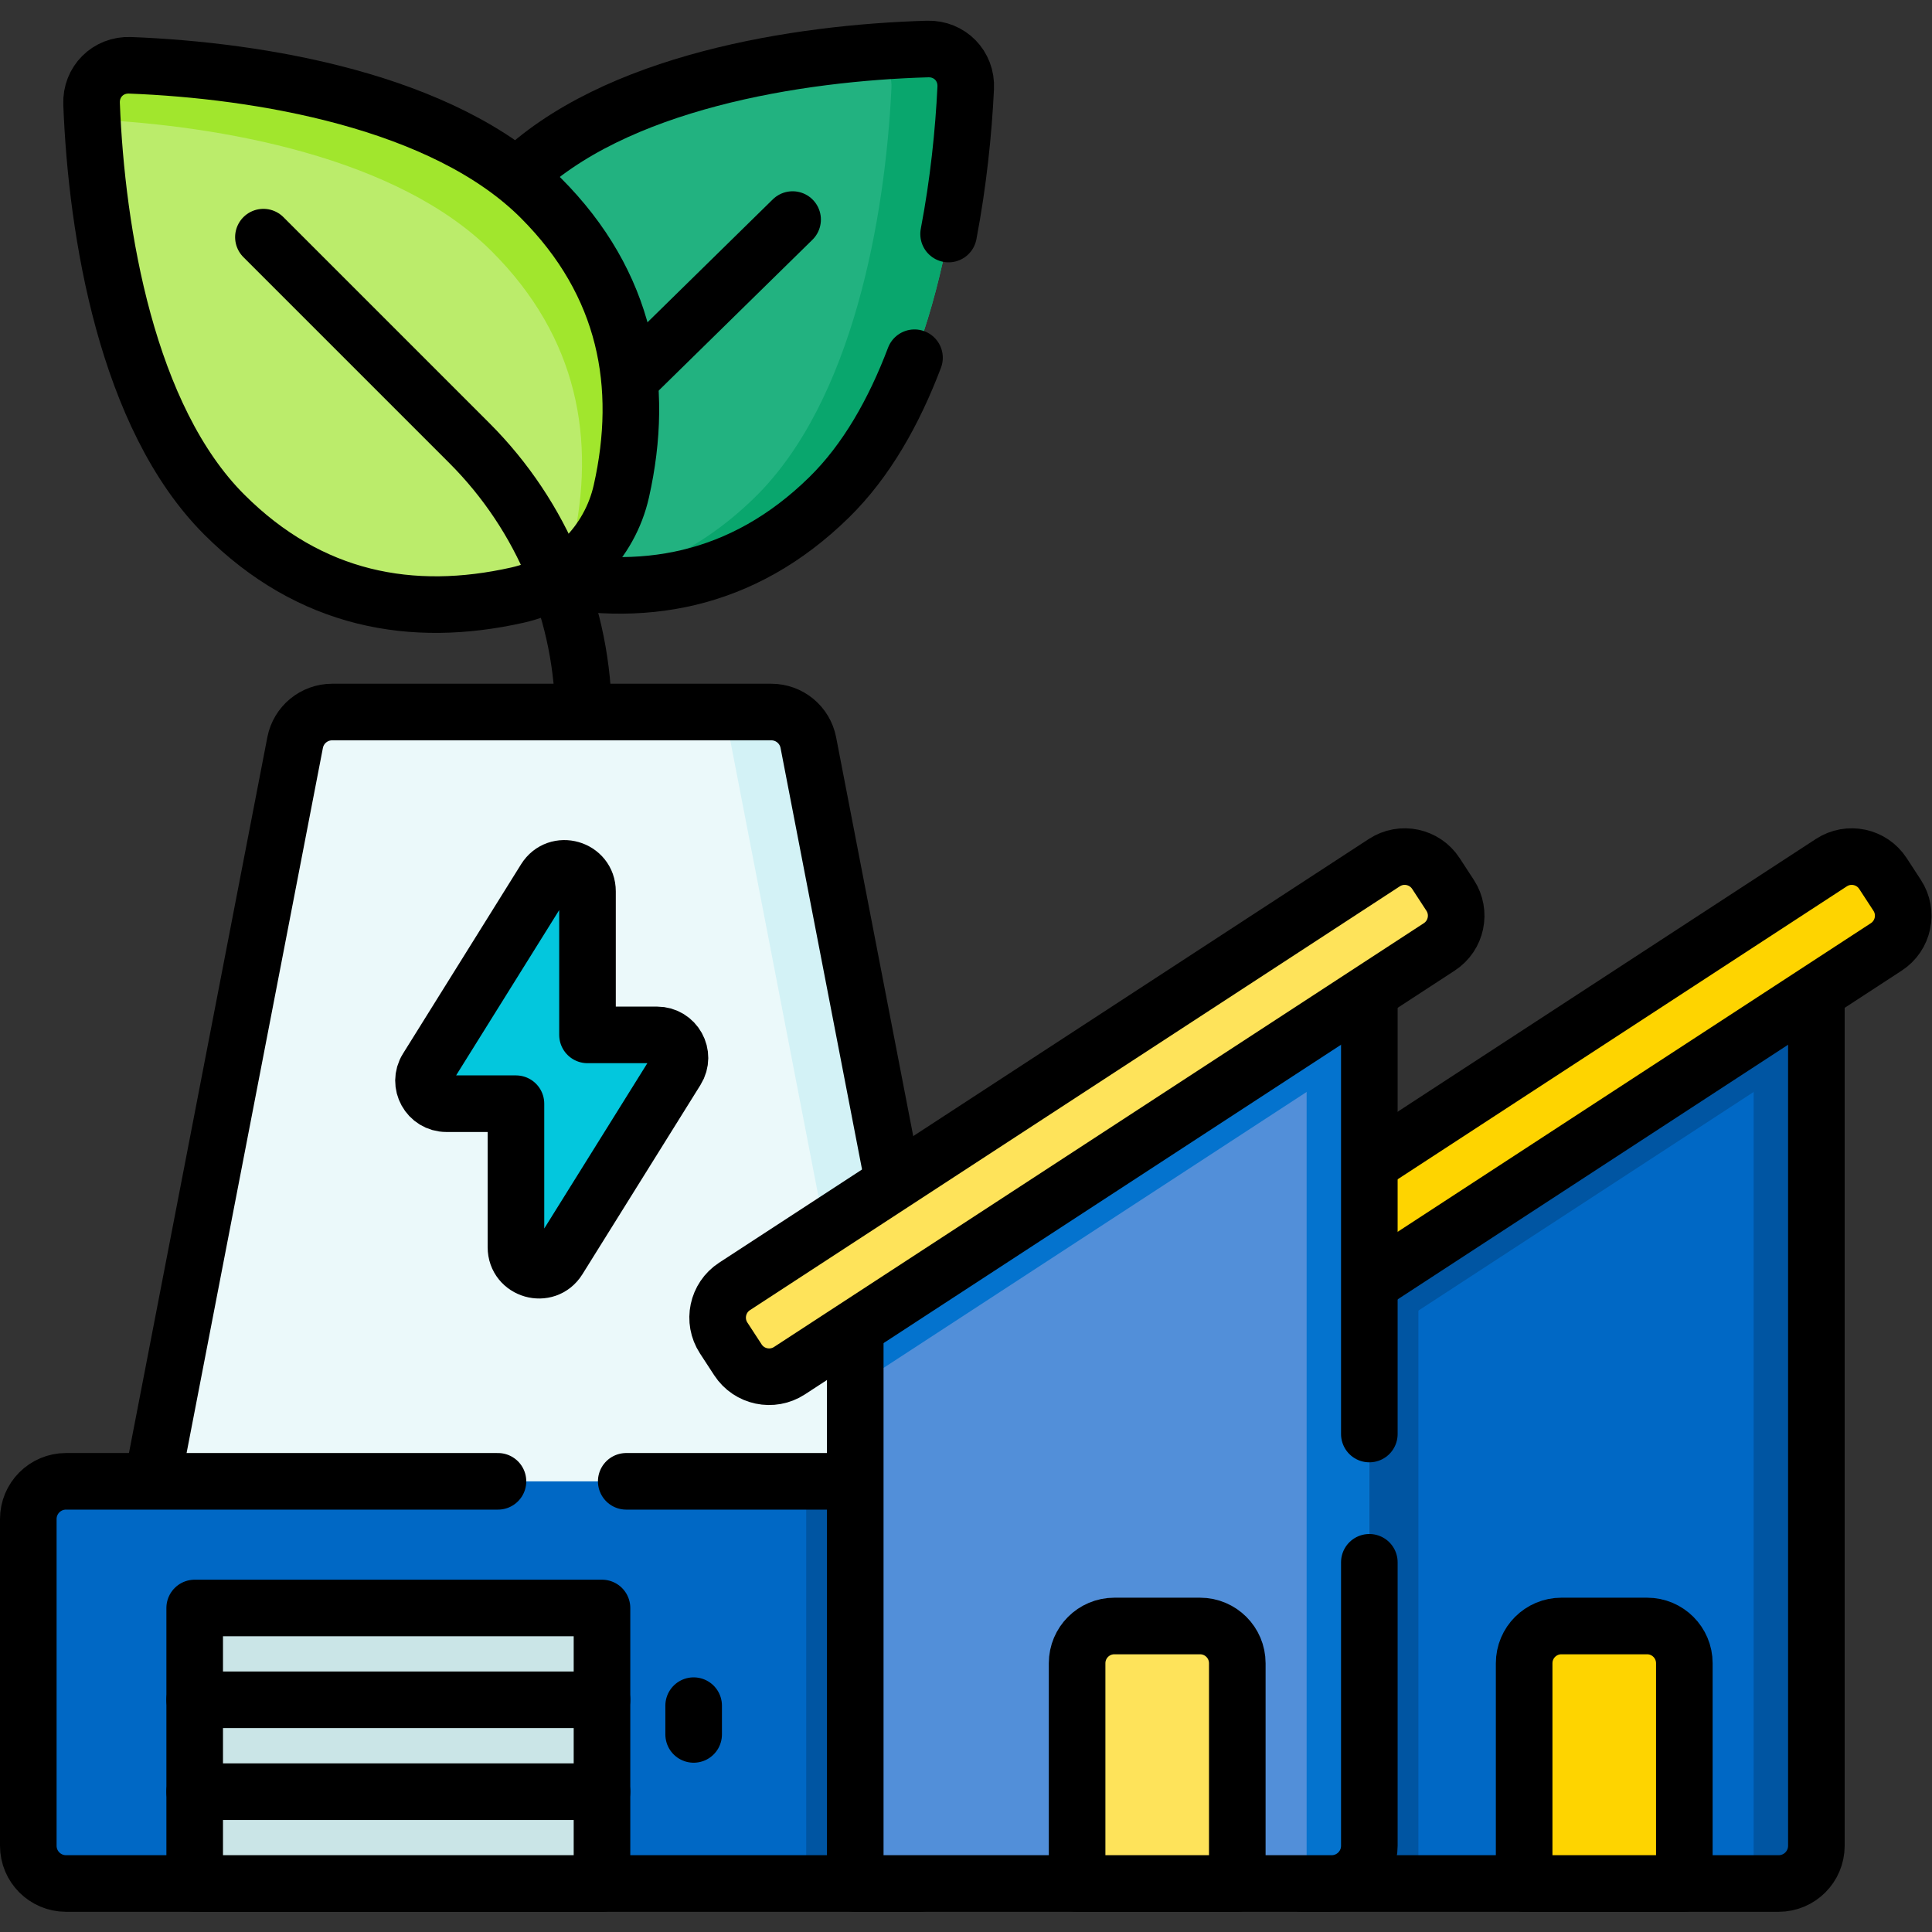
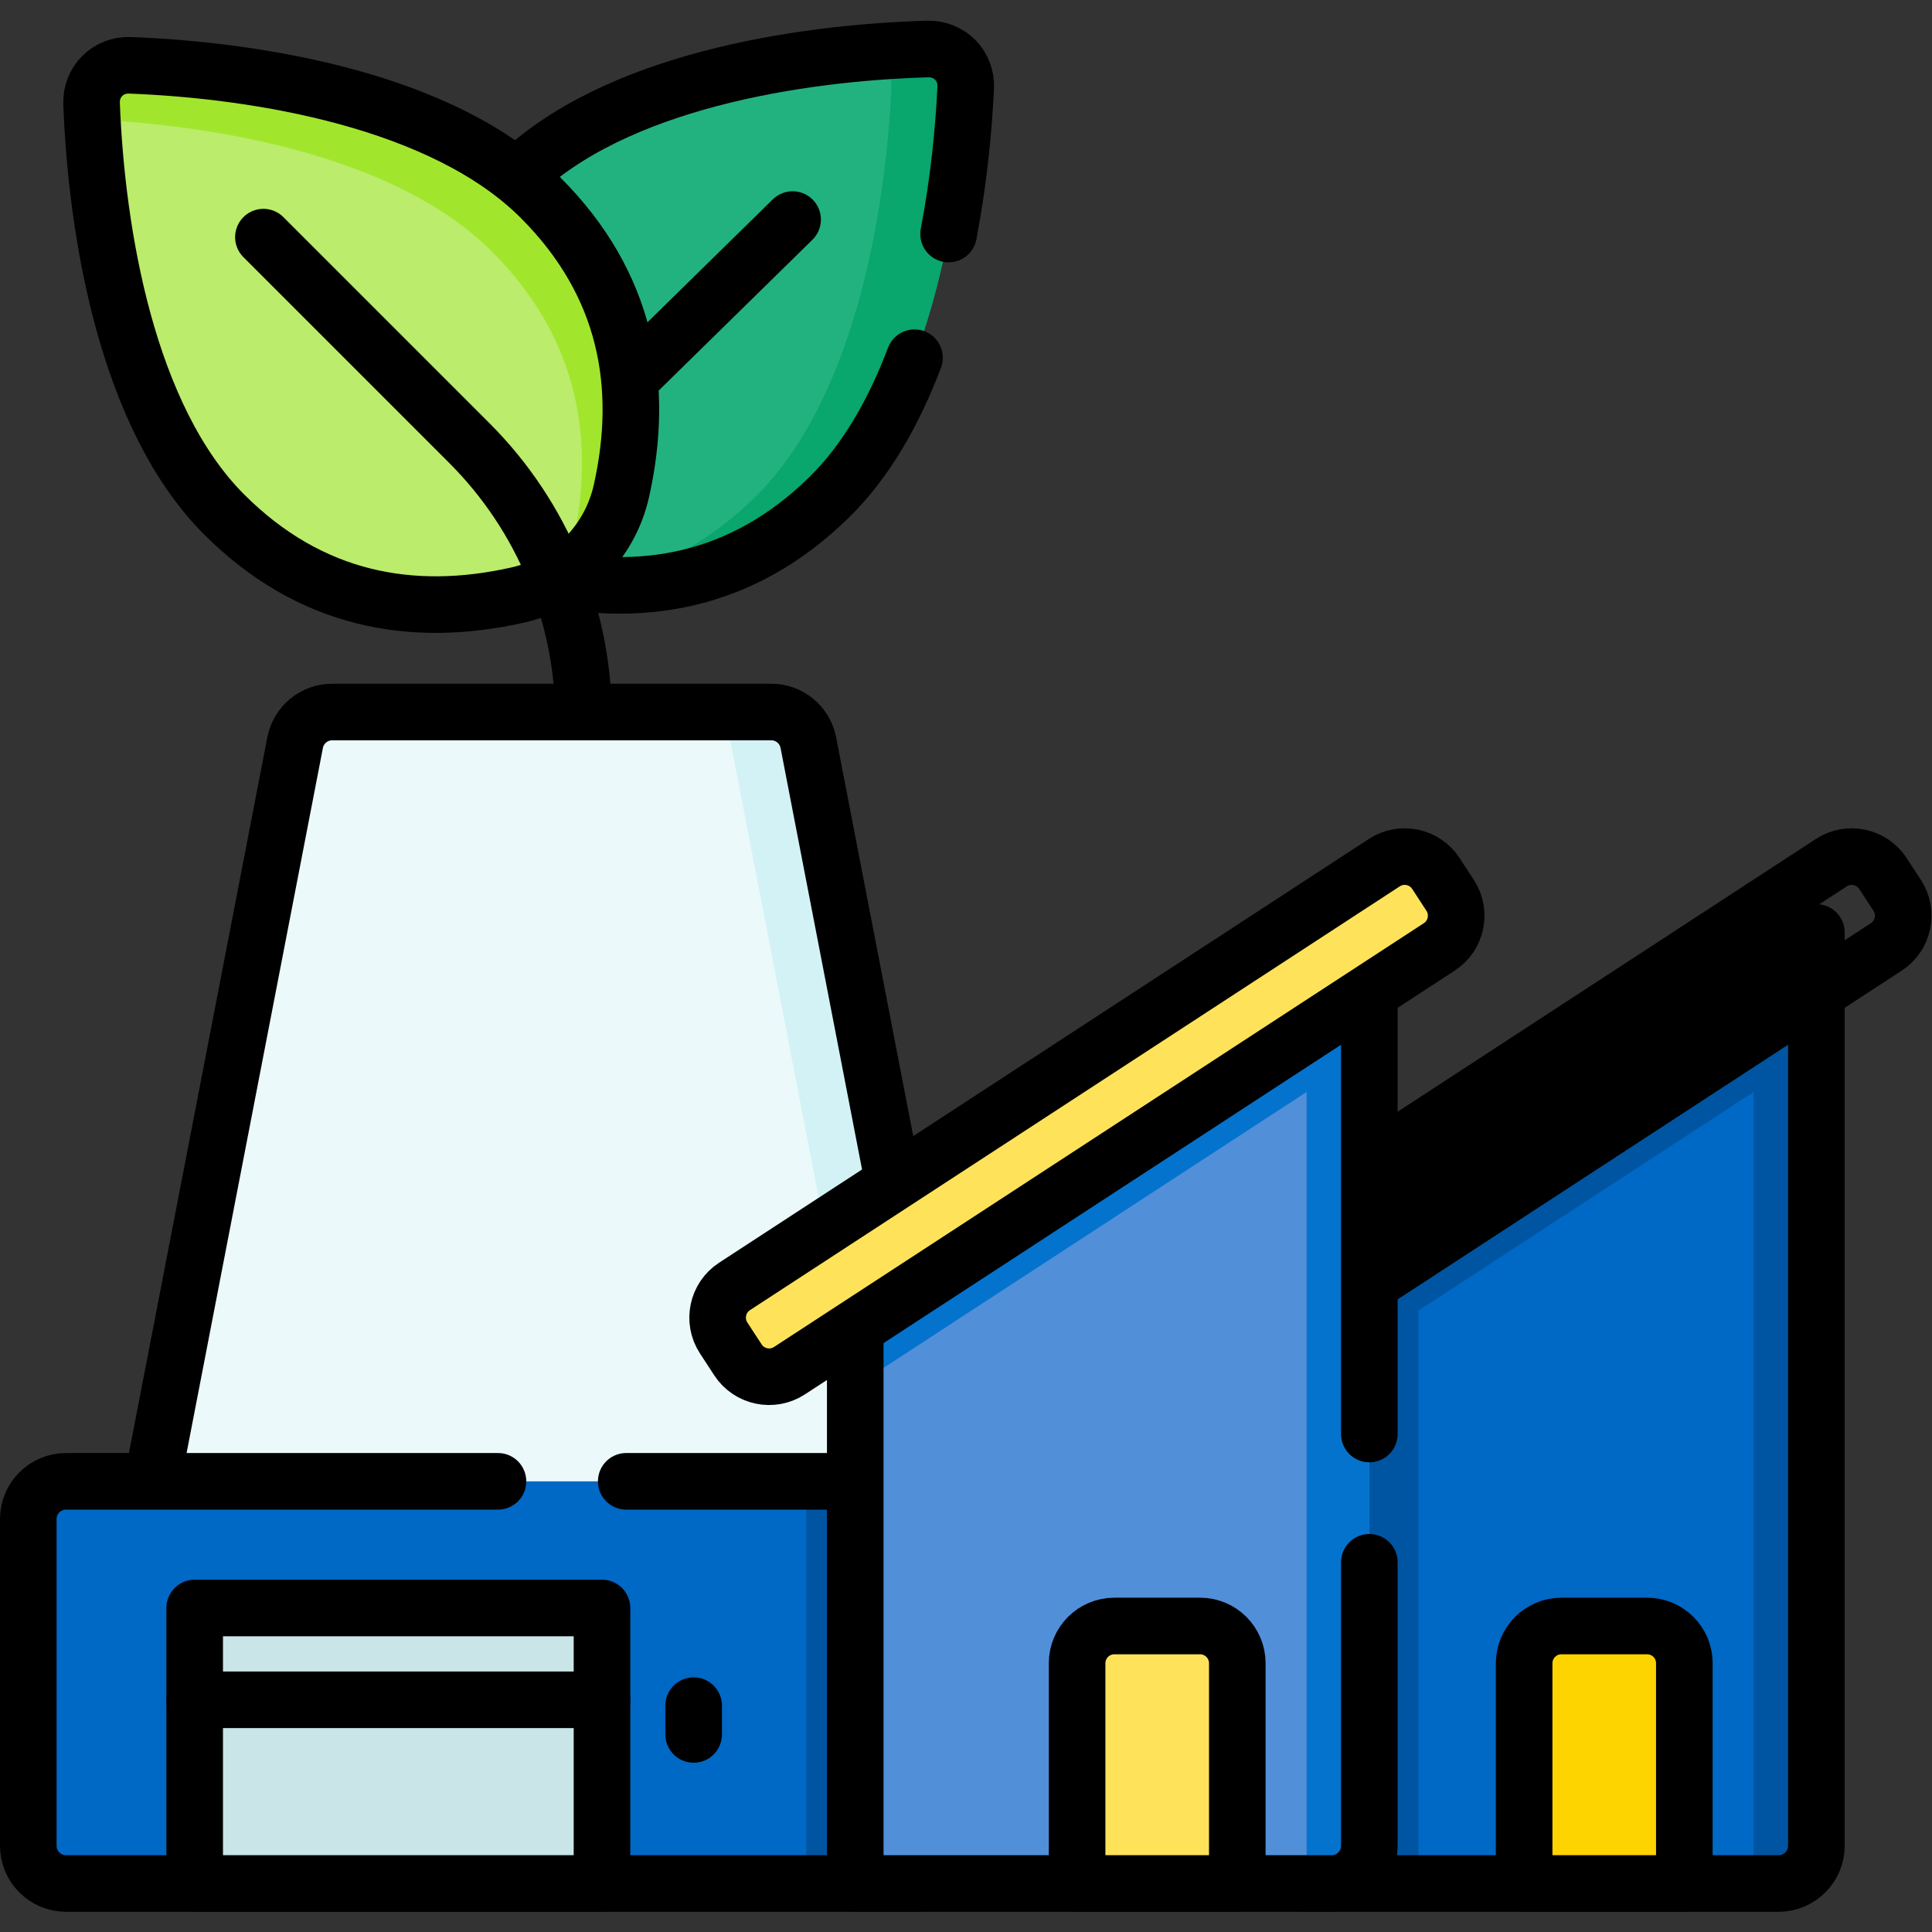
<svg xmlns="http://www.w3.org/2000/svg" version="1.1" id="svg2049" xml:space="preserve" width="682.667" height="682.667" viewBox="0 0 682.667 682.667">
  <rect x="0" y="0" width="682.667" height="682.667" fill="#333333" stroke="none" />
  <defs id="defs2053">
    <clipPath clipPathUnits="userSpaceOnUse" id="clipPath2063">
      <path d="M 0,512 H 512 V 0 H 0 Z" id="path2061" />
    </clipPath>
  </defs>
  <g id="g2055" transform="matrix(1.333,0,0,-1.333,0,682.667)">
    <g id="g2057">
      <g id="g2059" clip-path="url(#clipPath2063)">
        <g id="g2065" transform="translate(255.988,488.843)">
          <path d="m 0,0 c 0.28,5.825 -4.268,10.46 -10.097,10.292 -34.256,-0.987 -83.2,-8.594 -109.201,-34.101 -23.04,-22.603 -28.116,-49.554 -22.12,-77.521 2.944,-13.732 13.626,-24.621 27.299,-27.828 27.848,-6.53 54.89,-1.972 77.931,20.631 C -10.188,-83.021 -1.644,-34.231 0,0" style="fill:#22b280;fill-opacity:1;fill-rule:nonzero;stroke:none" id="path2067" />
        </g>
        <g id="g2069" transform="translate(255.988,488.842)">
          <path d="m 0,0 c -1.644,-34.23 -10.187,-83.018 -36.189,-108.529 -19.596,-19.221 -42.095,-25.392 -65.519,-22.784 16.278,1.948 31.799,9.025 45.834,22.784 26.003,25.511 34.546,74.299 36.19,108.529 0.197,4.252 -2.166,7.864 -5.718,9.439 5.324,0.443 10.462,0.718 15.304,0.856 C -4.271,10.462 0.275,5.827 0,0" style="fill:#09a66d;fill-opacity:1;fill-rule:nonzero;stroke:none" id="path2071" />
        </g>
        <g id="g2073" transform="translate(251.45,450.09)">
          <path d="m 0,0 c 2.603,13.611 3.976,27.035 4.538,38.752 0.28,5.825 -4.268,10.461 -10.097,10.293 -34.256,-0.988 -83.2,-8.594 -109.201,-34.102 -23.04,-22.602 -28.116,-49.553 -22.12,-77.521 2.944,-13.731 13.627,-24.621 27.299,-27.827 27.848,-6.531 54.891,-1.973 77.931,20.63 9.857,9.67 17.2,22.688 22.614,36.988" style="fill:none;stroke:#000000;stroke-width:15;stroke-linecap:round;stroke-linejoin:round;stroke-miterlimit:10;stroke-dasharray:none;stroke-opacity:1" id="path2075" />
        </g>
        <g id="g2077" transform="translate(210.102,453.927)">
          <path d="m 0,0 -55.116,-54.069 c -9.783,-9.598 -17.46,-20.942 -22.724,-33.313" style="fill:none;stroke:#000000;stroke-width:15;stroke-linecap:round;stroke-linejoin:round;stroke-miterlimit:10;stroke-dasharray:none;stroke-opacity:1" id="path2079" />
        </g>
        <g id="g2081" transform="translate(24.274,484.622)">
          <path d="M 0,0 C -0.224,5.827 4.368,10.419 10.195,10.195 44.44,8.879 93.309,0.804 119.064,-24.951 c 22.823,-22.823 27.64,-49.821 21.376,-77.73 -3.075,-13.702 -13.861,-24.489 -27.564,-27.564 -27.909,-6.264 -54.907,-1.447 -77.73,21.376 C 9.392,-83.114 1.316,-34.245 0,0" style="fill:#bbec6b;fill-opacity:1;fill-rule:nonzero;stroke:none" id="path2083" />
        </g>
        <g id="g2085" transform="translate(164.712,381.938)">
          <path d="m 0,0 c -2.146,-9.557 -8.031,-17.687 -16.052,-22.774 1.377,2.686 2.421,5.56 3.1,8.582 6.269,27.902 1.447,54.899 -21.377,77.723 -25.019,25.029 -71.867,33.355 -105.921,35.008 -0.069,1.408 -0.138,2.786 -0.187,4.144 -0.227,5.826 4.37,10.422 10.196,10.196 C -96,111.561 -47.124,103.49 -21.377,77.733 1.447,54.909 6.27,27.912 0,0" style="fill:#a1e62d;fill-opacity:1;fill-rule:nonzero;stroke:none" id="path2087" />
        </g>
        <g id="g2089" transform="translate(24.274,484.622)">
          <path d="M 0,0 C -0.224,5.827 4.368,10.419 10.195,10.195 44.44,8.879 93.309,0.804 119.064,-24.951 c 22.823,-22.823 27.64,-49.821 21.376,-77.73 -3.075,-13.702 -13.861,-24.489 -27.564,-27.564 -27.909,-6.264 -54.907,-1.447 -77.73,21.376 C 9.392,-83.114 1.316,-34.245 0,0 Z" style="fill:none;stroke:#000000;stroke-width:15;stroke-linecap:round;stroke-linejoin:round;stroke-miterlimit:10;stroke-dasharray:none;stroke-opacity:1" id="path2091" />
        </g>
        <g id="g2093" transform="translate(69.824,449.268)">
          <path d="m 0,0 54.595,-54.595 c 19.382,-19.382 30.27,-45.669 30.27,-73.079" style="fill:none;stroke:#000000;stroke-width:15;stroke-linecap:round;stroke-linejoin:round;stroke-miterlimit:10;stroke-dasharray:none;stroke-opacity:1" id="path2095" />
        </g>
        <g id="g2097" transform="translate(78.229,315.283)">
          <path d="m 0,0 -46.509,-240.565 h 229.06 L 136.042,0 c -0.91,4.704 -5.027,8.102 -9.818,8.102 H 9.818 C 5.027,8.102 0.91,4.704 0,0" style="fill:#ebf9fa;fill-opacity:1;fill-rule:nonzero;stroke:none" id="path2099" />
        </g>
        <g id="g2101" transform="translate(260.78,74.714)">
          <path d="m 0,0 h -20.58 l -46.51,240.57 c -0.91,4.7 -5.03,8.1 -9.82,8.1 h 20.58 c 4.79,0 8.91,-3.4 9.82,-8.1 z" style="fill:#d3f2f6;fill-opacity:1;fill-rule:nonzero;stroke:none" id="path2103" />
        </g>
        <g id="g2105" transform="translate(78.229,315.283)">
          <path d="m 0,0 -46.509,-240.565 h 229.06 L 136.042,0 c -0.91,4.704 -5.027,8.102 -9.818,8.102 H 9.818 C 5.027,8.102 0.91,4.704 0,0 Z" style="fill:none;stroke:#000000;stroke-width:15;stroke-linecap:round;stroke-linejoin:round;stroke-miterlimit:10;stroke-dasharray:none;stroke-opacity:1" id="path2107" />
        </g>
        <g id="g2109" transform="translate(243.84,119.46)">
          <path d="m 0,0 v -106.6 h -226.34 c -5.523,0 -10,4.477 -10,10 V -10 c 0,5.523 4.477,10 10,10 z" style="fill:#0068c5;fill-opacity:1;fill-rule:nonzero;stroke:none" id="path2111" />
        </g>
        <path d="m 213.71,119.46 h 30.13 V 12.86 h -30.13 z" style="fill:#0055a2;fill-opacity:1;fill-rule:nonzero;stroke:none" id="path2113" />
        <g id="g2115" transform="translate(132,119.464)">
          <path d="m 0,0 h -114.5 c -5.523,0 -10,-4.478 -10,-10 v -86.605 c 0,-5.523 4.477,-10 10,-10 H 111.84 V 0 H 34" style="fill:none;stroke:#000000;stroke-width:15;stroke-linecap:round;stroke-linejoin:round;stroke-miterlimit:10;stroke-dasharray:none;stroke-opacity:1" id="path2117" />
        </g>
        <g id="g2119" transform="translate(481.48,264.95)">
          <path d="m 0,0 v -242.09 c 0,-5.523 -4.477,-10 -10,-10 h -126.28 v 163.22 l 30.78,20.07 z" style="fill:#0068c5;fill-opacity:1;fill-rule:nonzero;stroke:none" id="path2121" />
        </g>
        <g id="g2123" transform="translate(481.48,264.95)">
          <path d="m 0,0 v -31.43 l -136.28,-88.88 v 31.44 l 30.78,20.07 z" style="fill:#0055a2;fill-opacity:1;fill-rule:nonzero;stroke:none" id="path2125" />
        </g>
        <g id="g2127" transform="translate(375.98,196.15)">
          <path d="M 0,0 V -183.29 H -30.78 V -20.07 Z" style="fill:#0055a2;fill-opacity:1;fill-rule:nonzero;stroke:none" id="path2129" />
        </g>
        <g id="g2131" transform="translate(464.856,254.113)">
          <path d="m 0,0 v -241.255 h 6.623 c 5.523,0 10,4.477 10,10 V 10.841 Z" style="fill:#0055a2;fill-opacity:1;fill-rule:nonzero;stroke:none" id="path2133" />
        </g>
        <g id="g2135" transform="translate(471.478,12.858)">
          <path d="M 0,0 H -126.274 V 163.221 L 10,252.096 V 10 C 10,4.477 5.523,0 0,0 Z" style="fill:none;stroke:#000000;stroke-width:15;stroke-linecap:round;stroke-linejoin:round;stroke-miterlimit:10;stroke-dasharray:none;stroke-opacity:1" id="path2137" />
        </g>
        <g id="g2139" transform="translate(314.103,151.67)">
-           <path d="m 0,0 -3.776,5.79 c -2.979,4.567 -1.691,10.686 2.877,13.665 l 172.25,112.337 c 4.568,2.979 10.686,1.691 13.666,-2.877 l 3.775,-5.79 c 2.979,-4.568 1.691,-10.686 -2.877,-13.666 L 13.666,-2.877 C 9.098,-5.856 2.979,-4.568 0,0" style="fill:#fed400;fill-opacity:1;fill-rule:nonzero;stroke:none" id="path2141" />
-         </g>
+           </g>
        <g id="g2143" transform="translate(314.103,151.67)">
          <path d="m 0,0 -3.776,5.79 c -2.979,4.567 -1.691,10.686 2.877,13.665 l 172.25,112.337 c 4.568,2.979 10.686,1.691 13.666,-2.877 l 3.775,-5.79 c 2.979,-4.568 1.691,-10.686 -2.877,-13.666 L 13.666,-2.877 C 9.098,-5.856 2.979,-4.568 0,0 Z" style="fill:none;stroke:#000000;stroke-width:15;stroke-linecap:round;stroke-linejoin:round;stroke-miterlimit:10;stroke-dasharray:none;stroke-opacity:1" id="path2145" />
        </g>
        <g id="g2147" transform="translate(446.478,12.858)">
          <path d="m 0,0 h -42.462 v 58.383 c 0,5.453 4.421,9.875 9.875,9.875 H -9.875 C -4.421,68.258 0,63.836 0,58.383 Z" style="fill:#fed400;fill-opacity:1;fill-rule:nonzero;stroke:none" id="path2149" />
        </g>
        <g id="g2151" transform="translate(446.478,12.858)">
          <path d="m 0,0 h -42.462 v 58.383 c 0,5.453 4.421,9.875 9.875,9.875 H -9.875 C -4.421,68.258 0,63.836 0,58.383 Z" style="fill:none;stroke:#000000;stroke-width:15;stroke-linecap:round;stroke-linejoin:round;stroke-miterlimit:10;stroke-dasharray:none;stroke-opacity:1" id="path2153" />
        </g>
        <g id="g2155" transform="translate(362.98,264.95)">
          <path d="m 0,0 v -242.09 c 0,-5.523 -4.477,-10 -10,-10 h -126.27 v 163.22 z" style="fill:#528fd9;fill-opacity:1;fill-rule:nonzero;stroke:none" id="path2157" />
        </g>
        <g id="g2159" transform="translate(362.98,264.95)">
          <path d="m 0,0 v -31.43 l -136.27,-88.88 v 31.44 z" style="fill:#0473ce;fill-opacity:1;fill-rule:nonzero;stroke:none" id="path2161" />
        </g>
        <g id="g2163" transform="translate(346.356,254.113)">
          <path d="m 0,0 v -241.255 h 6.623 c 5.523,0 10,4.477 10,10 V 10.841 Z" style="fill:#0473ce;fill-opacity:1;fill-rule:nonzero;stroke:none" id="path2165" />
        </g>
        <g id="g2167" transform="translate(362.979,132)">
          <path d="M 0,0 V 132.954 L -136.273,44.08 V -119.142 H -10 c 5.523,0 10,4.477 10,10 V -34" style="fill:none;stroke:#000000;stroke-width:15;stroke-linecap:round;stroke-linejoin:round;stroke-miterlimit:10;stroke-dasharray:none;stroke-opacity:1" id="path2169" />
        </g>
        <g id="g2171" transform="translate(195.604,151.67)">
          <path d="m 0,0 -3.776,5.79 c -2.979,4.567 -1.691,10.686 2.877,13.665 l 172.25,112.337 c 4.568,2.979 10.686,1.691 13.666,-2.877 l 3.775,-5.79 c 2.979,-4.568 1.691,-10.686 -2.876,-13.666 L 13.666,-2.877 C 9.098,-5.856 2.979,-4.568 0,0" style="fill:#fee35a;fill-opacity:1;fill-rule:nonzero;stroke:none" id="path2173" />
        </g>
        <g id="g2175" transform="translate(195.604,151.67)">
          <path d="m 0,0 -3.776,5.79 c -2.979,4.567 -1.691,10.686 2.877,13.665 l 172.25,112.337 c 4.568,2.979 10.686,1.691 13.666,-2.877 l 3.775,-5.79 c 2.979,-4.568 1.691,-10.686 -2.876,-13.666 L 13.666,-2.877 C 9.098,-5.856 2.979,-4.568 0,0 Z" style="fill:none;stroke:#000000;stroke-width:15;stroke-linecap:round;stroke-linejoin:round;stroke-miterlimit:10;stroke-dasharray:none;stroke-opacity:1" id="path2177" />
        </g>
        <g id="g2179" transform="translate(327.978,12.858)">
          <path d="m 0,0 h -42.462 v 58.383 c 0,5.453 4.421,9.875 9.875,9.875 H -9.875 C -4.421,68.258 0,63.836 0,58.383 Z" style="fill:#fee35a;fill-opacity:1;fill-rule:nonzero;stroke:none" id="path2181" />
        </g>
        <g id="g2183" transform="translate(327.978,12.858)">
          <path d="m 0,0 h -42.462 v 58.383 c 0,5.453 4.421,9.875 9.875,9.875 H -9.875 C -4.421,68.258 0,63.836 0,58.383 Z" style="fill:none;stroke:#000000;stroke-width:15;stroke-linecap:round;stroke-linejoin:round;stroke-miterlimit:10;stroke-dasharray:none;stroke-opacity:1" id="path2185" />
        </g>
        <path d="M 159.574,12.858 H 51.608 v 73.03 h 107.966 z" style="fill:#cae5e7;fill-opacity:1;fill-rule:nonzero;stroke:#000000;stroke-width:15;stroke-linecap:round;stroke-linejoin:round;stroke-miterlimit:10;stroke-dasharray:none;stroke-opacity:1" id="path2187" />
        <g id="g2189" transform="translate(51.608,61.551)">
          <path d="M 0,0 H 107.966" style="fill:none;stroke:#000000;stroke-width:15;stroke-linecap:round;stroke-linejoin:round;stroke-miterlimit:10;stroke-dasharray:none;stroke-opacity:1" id="path2191" />
        </g>
        <g id="g2193" transform="translate(159.574,37.196)">
-           <path d="M 0,0 H -107.966" style="fill:none;stroke:#000000;stroke-width:15;stroke-linecap:round;stroke-linejoin:round;stroke-miterlimit:10;stroke-dasharray:none;stroke-opacity:1" id="path2195" />
-         </g>
+           </g>
        <g id="g2197" transform="translate(144.496,279.07)">
-           <path d="m 0,0 -31.312,-50.209 c -2.524,-4.05 0.387,-9.296 5.159,-9.296 h 18.424 v -38.052 c 0,-6.11 8.004,-8.401 11.238,-3.216 l 31.311,50.209 c 2.525,4.049 -0.386,9.296 -5.158,9.296 H 11.237 V -3.217 C 11.237,2.894 3.233,5.185 0,0" style="fill:#03c7dd;fill-opacity:1;fill-rule:nonzero;stroke:#000000;stroke-width:15;stroke-linecap:round;stroke-linejoin:round;stroke-miterlimit:10;stroke-dasharray:none;stroke-opacity:1" id="path2199" />
-         </g>
+           </g>
        <g id="g2201" transform="translate(183.87,60)">
          <path d="M 0,0 V -7.626" style="fill:none;stroke:#000000;stroke-width:15;stroke-linecap:round;stroke-linejoin:round;stroke-miterlimit:10;stroke-dasharray:none;stroke-opacity:1" id="path2203" />
        </g>
      </g>
    </g>
  </g>
</svg>